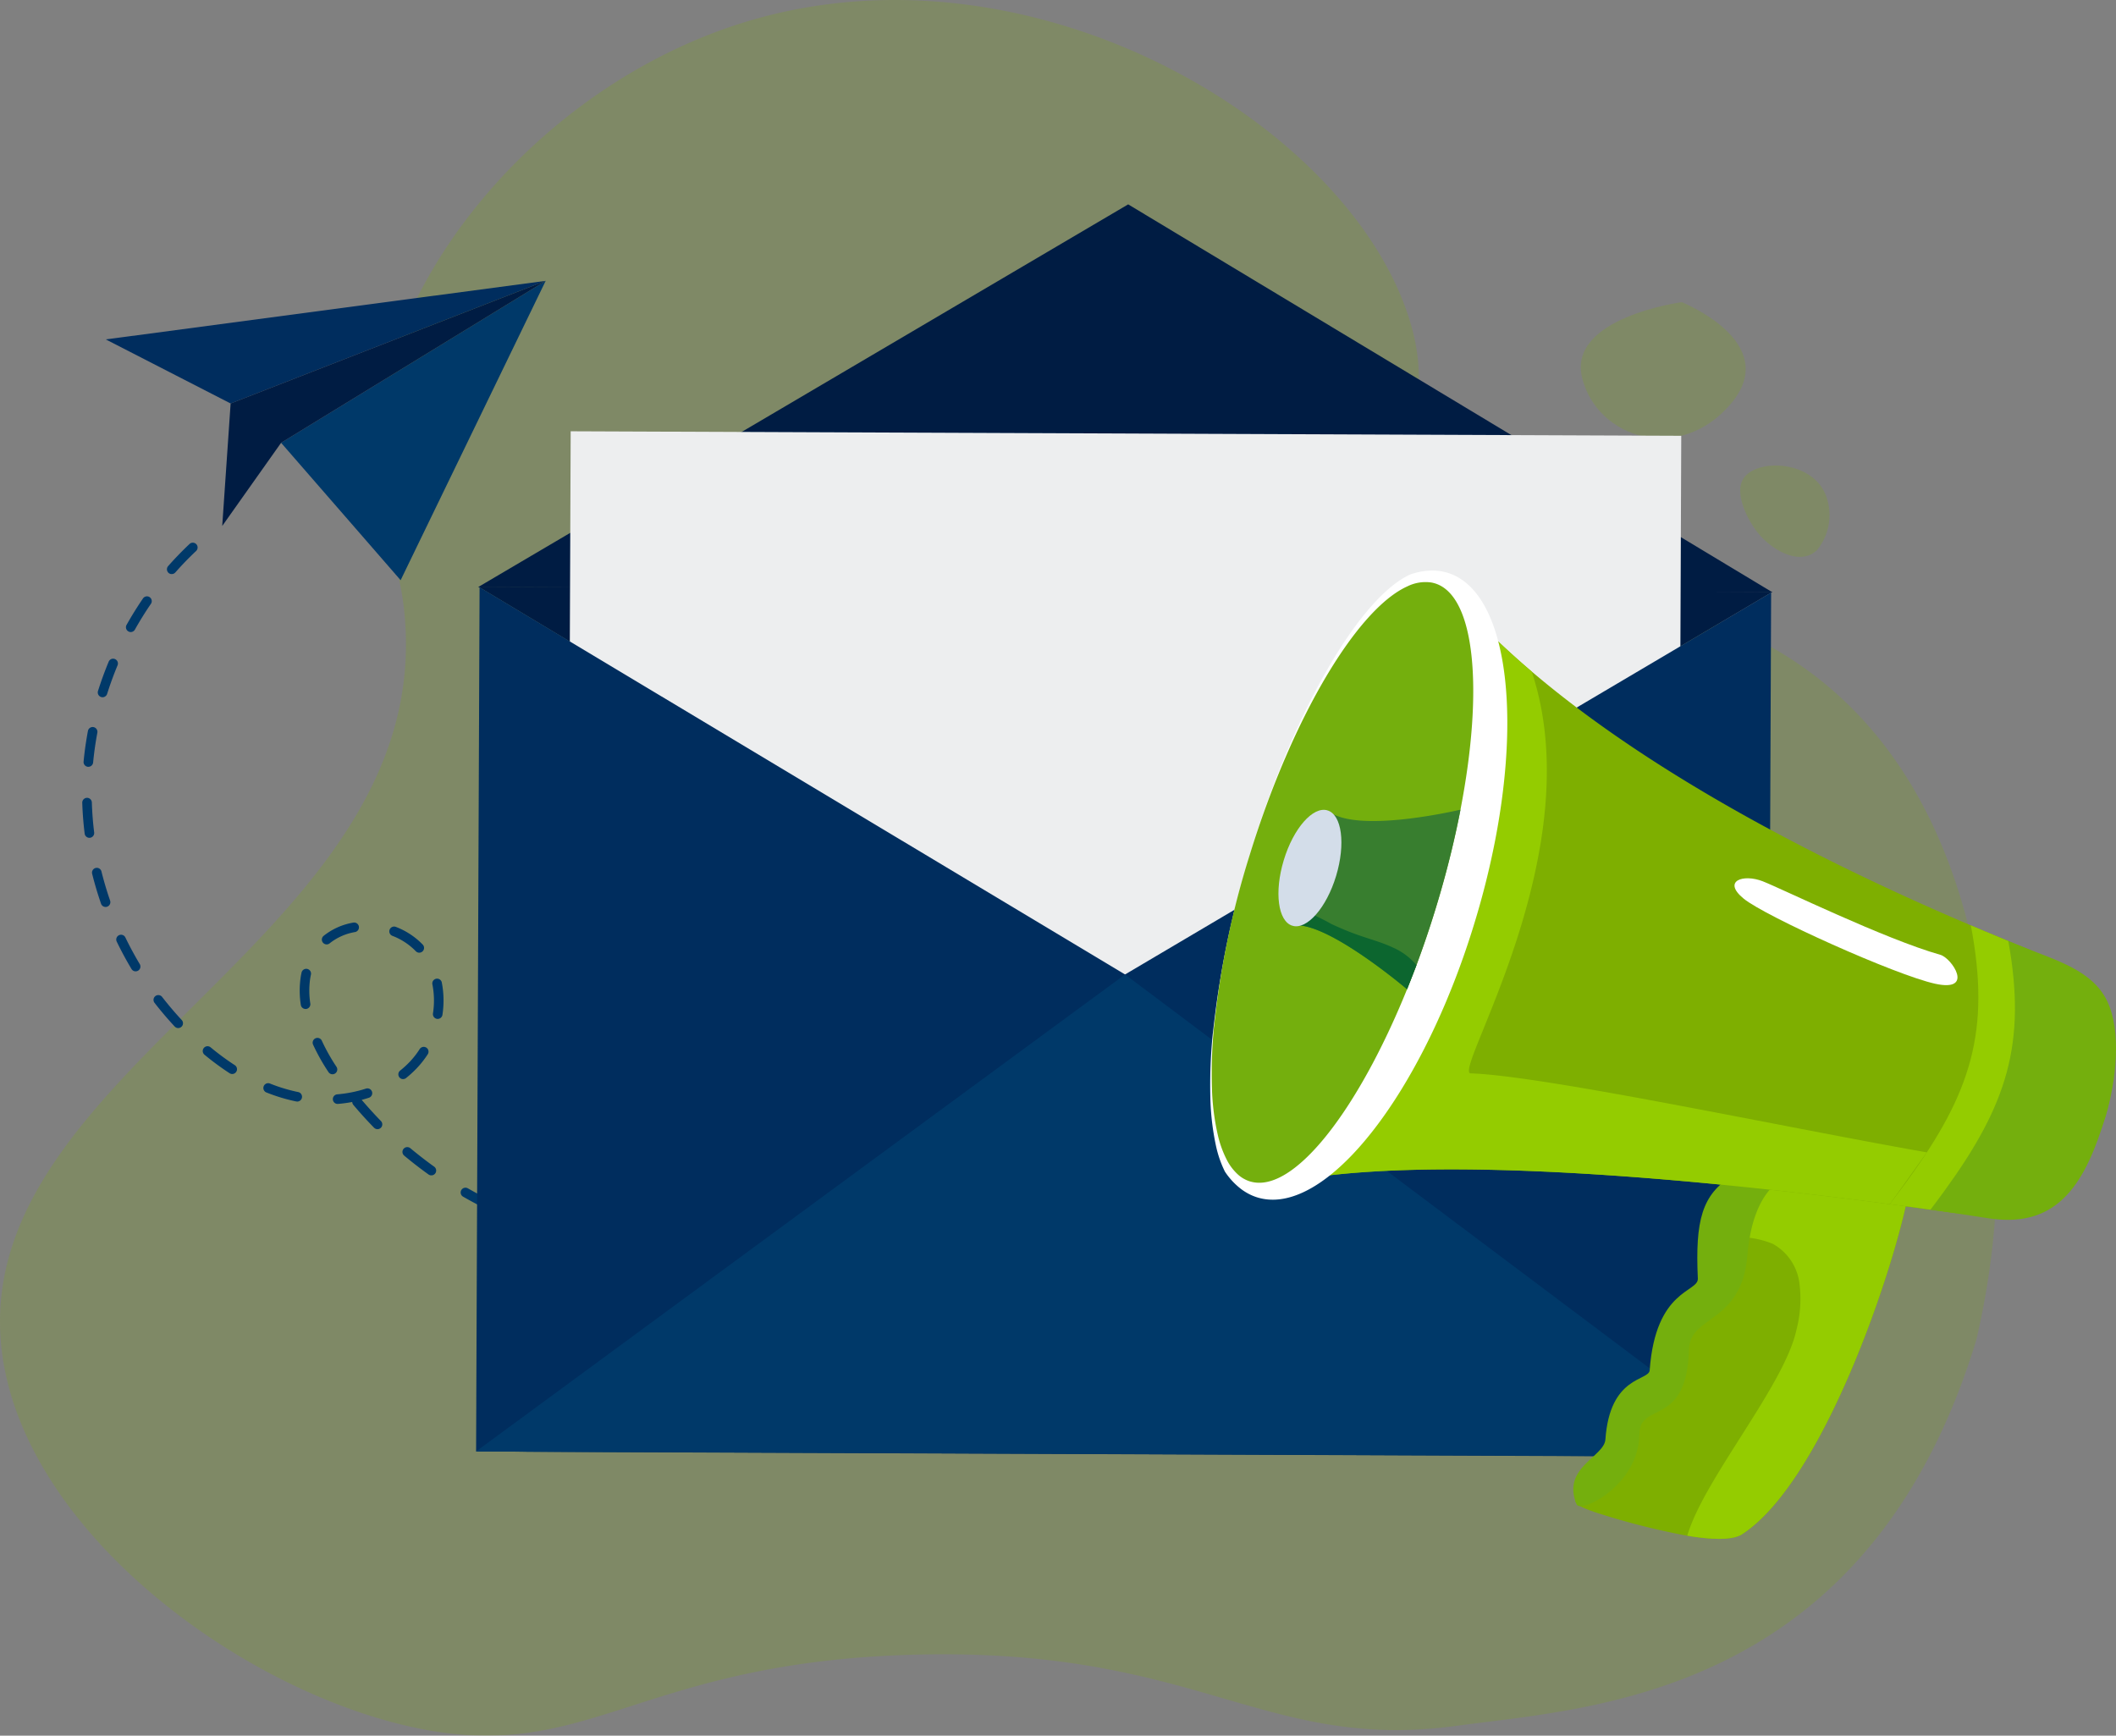
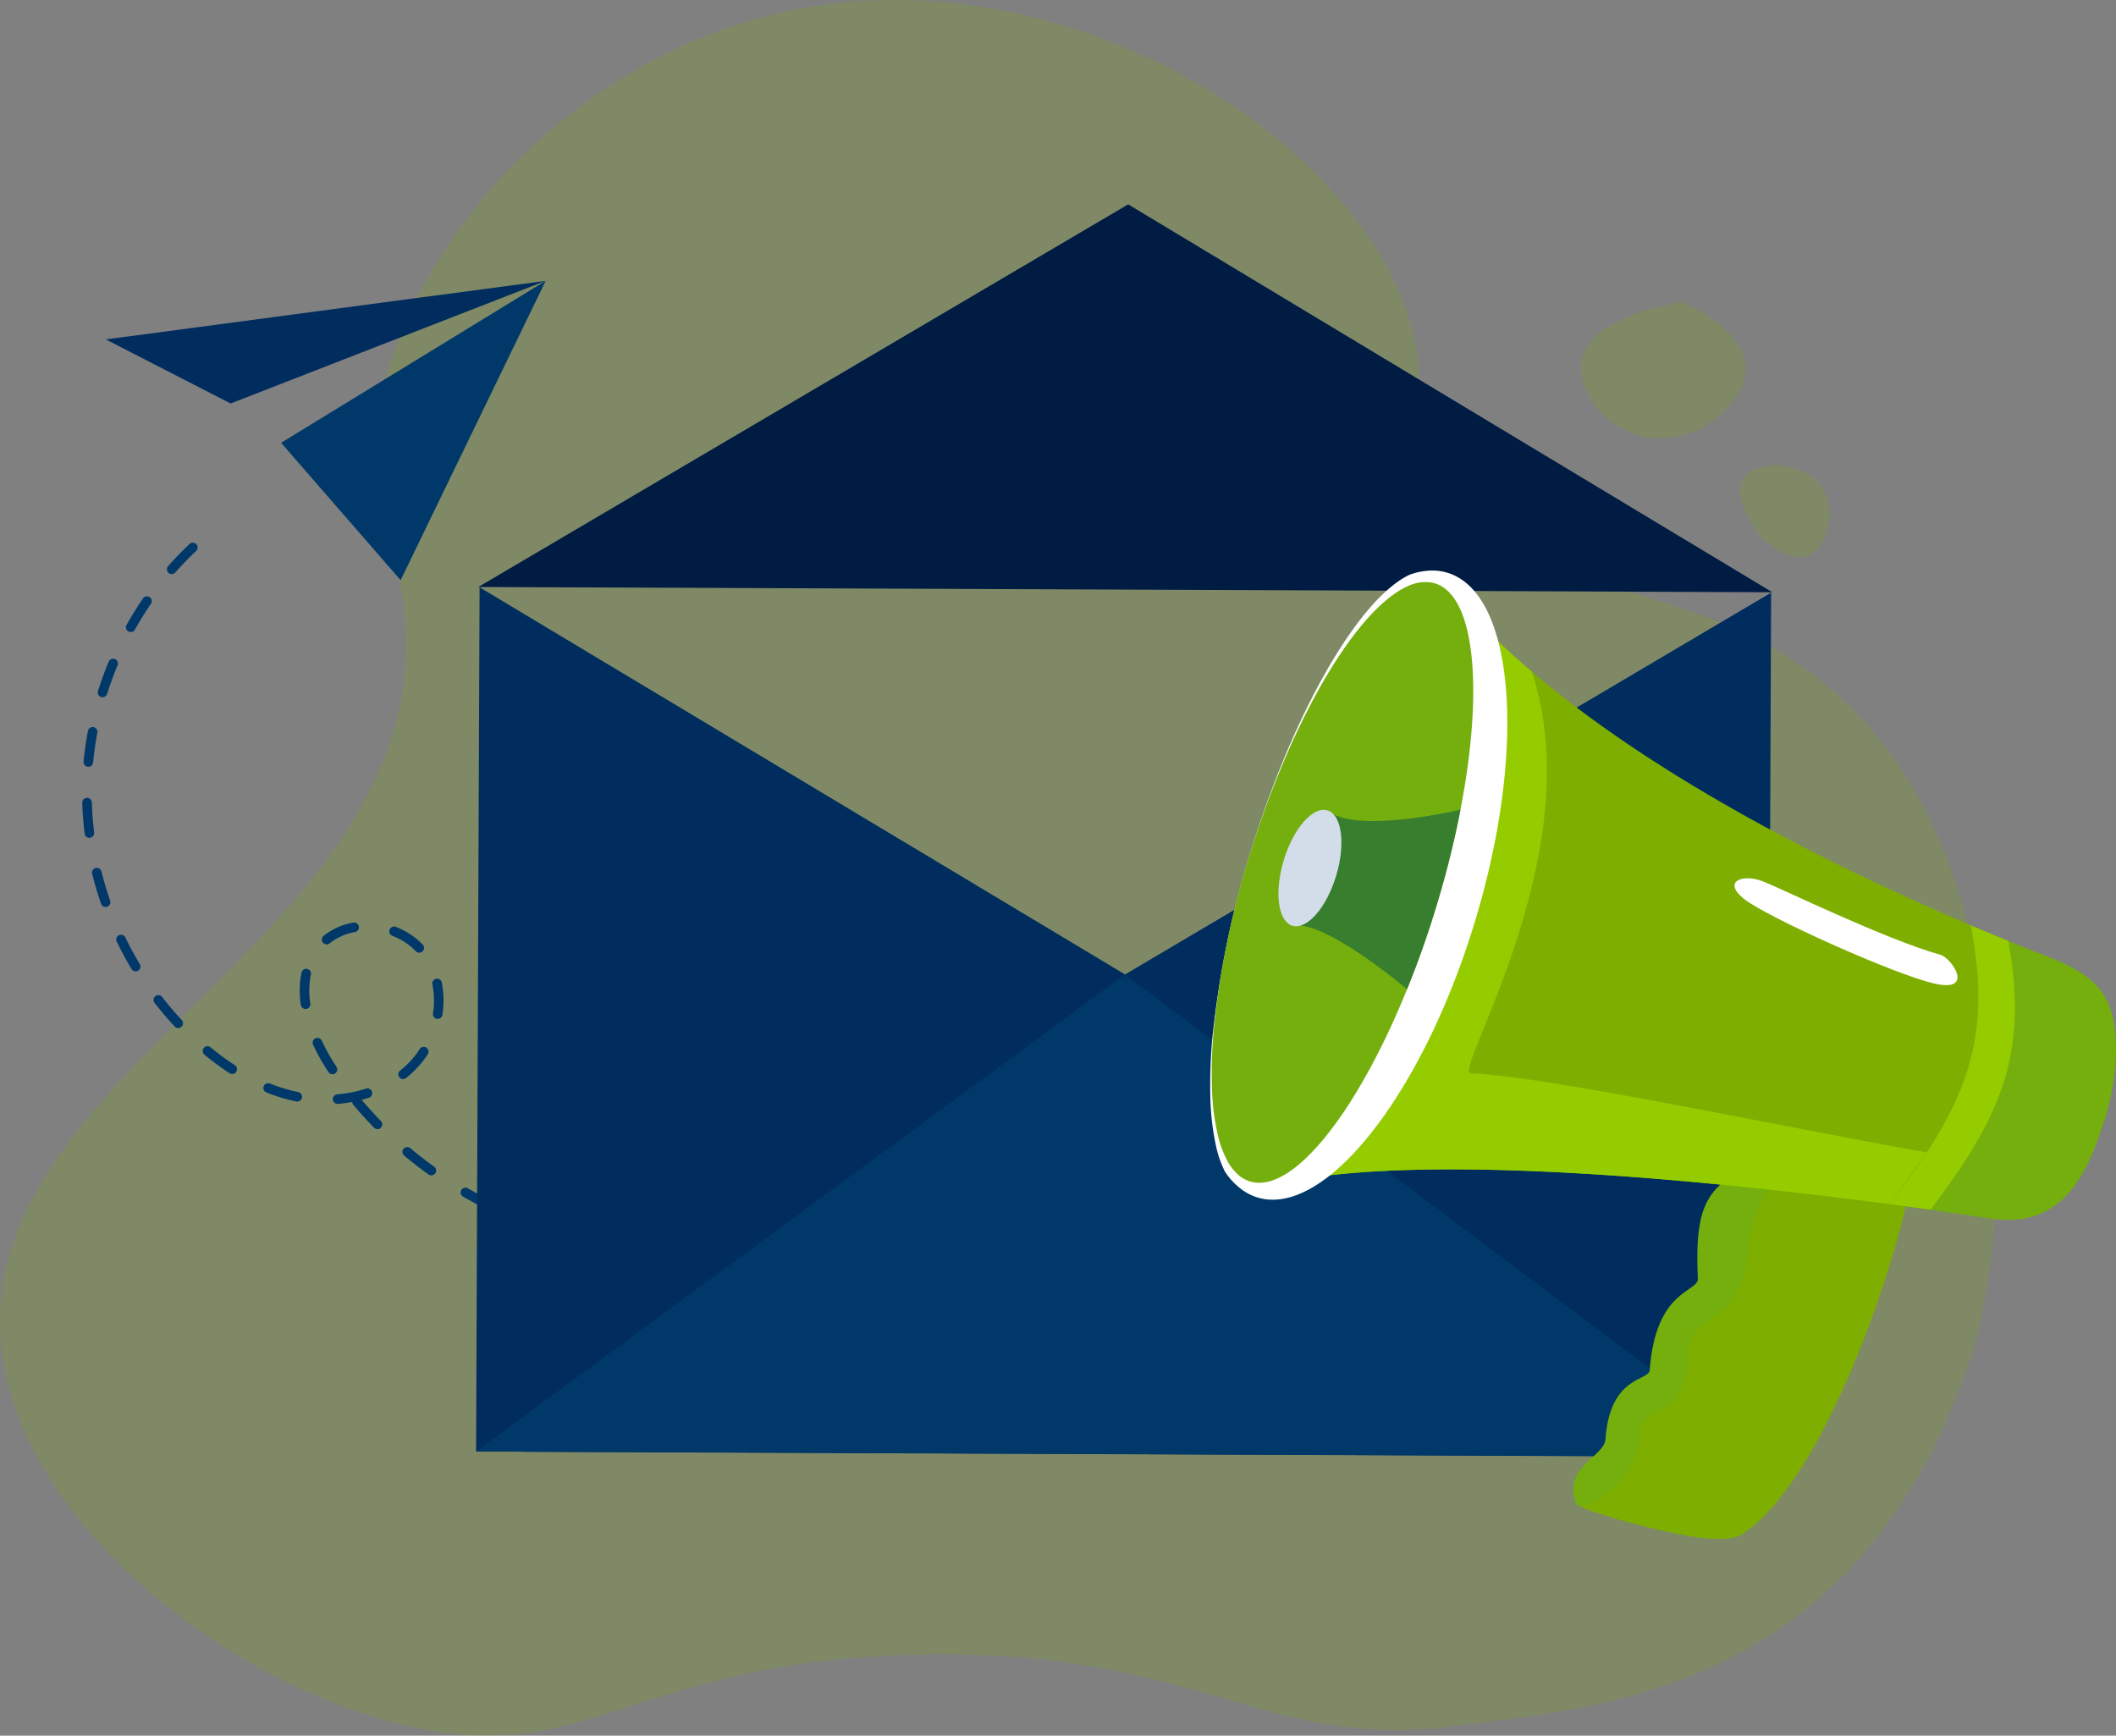
<svg xmlns="http://www.w3.org/2000/svg" id="Group_4378" data-name="Group 4378" width="136.597" height="112.043" viewBox="0 0 136.597 112.043">
  <rect x="0" y="0" width="136.597" height="112.043" fill="#808080" stroke="none" />
  <defs>
    <clipPath id="clip-path">
      <rect id="Rectangle_3184" data-name="Rectangle 3184" width="136.597" height="112.043" fill="none" />
    </clipPath>
    <clipPath id="clip-path-3">
      <rect id="Rectangle_3176" data-name="Rectangle 3176" width="128.933" height="112.043" fill="none" />
    </clipPath>
    <clipPath id="clip-path-5">
      <rect id="Rectangle_3178" data-name="Rectangle 3178" width="10.645" height="8.787" fill="none" />
    </clipPath>
    <clipPath id="clip-path-6">
      <rect id="Rectangle_3180" data-name="Rectangle 3180" width="10.845" height="11.59" fill="none" />
    </clipPath>
    <clipPath id="clip-path-7">
      <rect id="Rectangle_3181" data-name="Rectangle 3181" width="8.003" height="5.045" fill="none" />
    </clipPath>
    <clipPath id="clip-path-8">
      <rect id="Rectangle_3182" data-name="Rectangle 3182" width="5.752" height="5.897" fill="none" />
    </clipPath>
  </defs>
  <g id="Group_4365" data-name="Group 4365" clip-path="url(#clip-path)">
    <g id="Group_4350" data-name="Group 4350">
      <g id="Group_4349" data-name="Group 4349" clip-path="url(#clip-path)">
        <g id="Group_4348" data-name="Group 4348" opacity="0.2">
          <g id="Group_4347" data-name="Group 4347">
            <g id="Group_4346" data-name="Group 4346" clip-path="url(#clip-path-3)">
              <path id="Path_3876" data-name="Path 3876" d="M127.578,86.5c-7.041,23.116-24.978,23.729-33.493,24.9-12.535,1.728-16.7-5.086-35.109-4.584-18.161.5-21.11,7.317-32.761,4.582C14.51,108.65.368,97.747.008,85.771-.511,68.538,27.837,60.018,26.133,39.858c-.418-4.951-2.237-5.722-2-10.562C24.721,17.428,35.36,5.259,48.243,1.379,66.734-4.19,87.207,8.088,91.028,20.767c1.28,4.248-.271,5.349,1.508,9.124,4.738,10.05,17.518,6.044,27.245,16.066,7.27,7.491,8.335,18.183,8.9,23.914A50.824,50.824,0,0,1,127.578,86.5" transform="translate(0 0)" fill="#7eaf00" />
            </g>
          </g>
        </g>
      </g>
    </g>
    <path id="Path_3877" data-name="Path 3877" d="M80.112,62.845,72.041,79.5l-1.293,2.67-2.135-2.456L63.032,73.3Z" transform="translate(-44.886 -44.716)" fill="#003969" />
    <path id="Path_3878" data-name="Path 3878" d="M52.117,62.845,31.779,70.762,23.72,66.626Z" transform="translate(-16.891 -44.716)" fill="#002d5e" />
-     <path id="Path_3879" data-name="Path 3879" d="M70.712,62.845,53.632,73.3l-3.8,5.368.542-7.906Z" transform="translate(-35.486 -44.716)" fill="#001c43" />
+     <path id="Path_3879" data-name="Path 3879" d="M70.712,62.845,53.632,73.3Z" transform="translate(-35.486 -44.716)" fill="#001c43" />
    <g id="Group_4364" data-name="Group 4364">
      <g id="Group_4363" data-name="Group 4363" clip-path="url(#clip-path)">
        <path id="Path_3880" data-name="Path 3880" d="M44.874,164.58a.3.3,0,0,1-.086-.026c-.6-.282-1.188-.593-1.762-.922a.31.31,0,0,1,.307-.539c.561.321,1.139.624,1.72.9a.31.31,0,0,1-.18.587m-3.946-2.327a.306.306,0,0,1-.132-.054c-.537-.384-1.066-.794-1.573-1.218a.31.31,0,1,1,.4-.476c.5.414,1.012.814,1.536,1.189a.31.31,0,0,1-.227.559m-3.479-2.983a.31.31,0,0,1-.174-.089c-.463-.473-.913-.969-1.337-1.474a.309.309,0,0,1-.072-.187,9.13,9.13,0,0,1-.915.124.31.31,0,0,1-.052-.618,8.257,8.257,0,0,0,1.853-.37.31.31,0,0,1,.191.59q-.231.075-.467.137c.4.467.813.925,1.241,1.364a.31.31,0,0,1-.268.524m-5.177-1.784-.015,0a11.307,11.307,0,0,1-1.932-.583.31.31,0,0,1,.23-.576,10.661,10.661,0,0,0,1.825.551.31.31,0,0,1-.109.61m-4.2-1.78a.3.3,0,0,1-.121-.046,17.321,17.321,0,0,1-1.611-1.186.31.31,0,1,1,.394-.478,16.777,16.777,0,0,0,1.553,1.144.31.31,0,0,1-.215.567m6.473.016a.308.308,0,0,1-.21-.134,13,13,0,0,1-.987-1.756.31.31,0,1,1,.562-.26,12.381,12.381,0,0,0,.94,1.672.31.31,0,0,1-.3.479m4.556.314a.31.31,0,0,1-.145-.549,6.166,6.166,0,0,0,.628-.575,5.431,5.431,0,0,0,.624-.8.31.31,0,1,1,.52.336,6.075,6.075,0,0,1-.7.888,6.8,6.8,0,0,1-.691.633.308.308,0,0,1-.24.064m-14.517-3.294a.306.306,0,0,1-.178-.095c-.45-.482-.885-.994-1.293-1.519a.31.31,0,1,1,.489-.38c.4.511.818,1.007,1.256,1.476a.31.31,0,0,1-.273.518m8.221-1.232a.31.31,0,0,1-.259-.261,6,6,0,0,1-.01-1.778c.015-.1.033-.2.054-.291a.31.31,0,1,1,.605.132c-.018.083-.034.168-.047.254a5.371,5.371,0,0,0,.011,1.593.31.31,0,0,1-.354.352m8.531.641a.31.31,0,0,1-.259-.353,5.434,5.434,0,0,0-.033-1.853.31.31,0,1,1,.607-.119,6.049,6.049,0,0,1,.037,2.065.31.31,0,0,1-.352.26h0m-19.5-3.071a.309.309,0,0,1-.219-.147c-.34-.567-.659-1.158-.948-1.755a.31.31,0,1,1,.557-.271c.281.58.591,1.155.922,1.707a.31.31,0,0,1-.312.466m12.33-1.74a.31.31,0,0,1-.148-.547,4.194,4.194,0,0,1,1.917-.856.31.31,0,0,1,.108.611,3.578,3.578,0,0,0-1.635.727.308.308,0,0,1-.242.066M19.9,144.926a.31.31,0,0,1-.246-.205c-.217-.627-.409-1.271-.569-1.912a.31.31,0,1,1,.6-.151c.156.624.342,1.249.553,1.86a.31.31,0,0,1-.191.395.3.3,0,0,1-.148.014m20.249,2.951a.308.308,0,0,1-.176-.092,4.167,4.167,0,0,0-1.518-.994.31.31,0,0,1,.221-.579,4.787,4.787,0,0,1,1.744,1.145.31.31,0,0,1-.271.521m-21.292-7.416a.31.31,0,0,1-.26-.268c-.082-.661-.134-1.331-.155-1.991a.309.309,0,1,1,.619-.019c.02.641.07,1.291.15,1.933a.31.31,0,0,1-.269.346.326.326,0,0,1-.086,0m-.067-4.584a.31.31,0,0,1-.261-.336c.04-.417.092-.84.157-1.256.037-.24.078-.482.123-.721a.309.309,0,1,1,.608.115c-.043.232-.084.468-.12.7-.062.4-.113.815-.152,1.22a.31.31,0,0,1-.337.279l-.018,0m.915-4.493a.3.3,0,0,1-.046-.011.31.31,0,0,1-.2-.389c.2-.631.429-1.262.683-1.874a.31.31,0,1,1,.571.238c-.247.6-.471,1.209-.664,1.823a.309.309,0,0,1-.342.213m1.819-4.208a.31.31,0,0,1-.223-.458c.325-.579.679-1.149,1.052-1.695a.31.31,0,1,1,.51.351c-.363.53-.707,1.084-1.023,1.647a.309.309,0,0,1-.317.155m2.646-3.741a.307.307,0,0,1-.157-.074.311.311,0,0,1-.027-.438c.44-.5.907-.982,1.387-1.434a.31.31,0,0,1,.424.452c-.466.438-.92.907-1.347,1.392a.309.309,0,0,1-.28.1" transform="translate(-13.131 -86.383)" fill="#003969" />
        <g id="Group_4353" data-name="Group 4353" transform="translate(102.047 19.505)" opacity="0.2">
          <g id="Group_4352" data-name="Group 4352">
            <g id="Group_4351" data-name="Group 4351" clip-path="url(#clip-path-5)">
              <path id="Path_3881" data-name="Path 3881" d="M360.993,67.613s-7.421.992-6.432,4.906,6.317,5.564,9.618,1.627-3.186-6.532-3.186-6.532" transform="translate(-354.471 -67.613)" fill="#7eaf00" />
            </g>
          </g>
        </g>
        <path id="Path_3882" data-name="Path 3882" d="M190.791,70.77,149.206,45.73l-41.953,24.7Z" transform="translate(-76.377 -32.538)" fill="#001c43" />
-         <path id="Path_3883" data-name="Path 3883" d="M190.791,131.6,149,156.3l-41.751-25.04Z" transform="translate(-76.377 -93.391)" fill="#001c43" />
-         <rect id="Rectangle_3179" data-name="Rectangle 3179" width="58.961" height="71.693" transform="translate(36.6 86.801) rotate(-89.767)" fill="#edeeef" />
        <path id="Path_3884" data-name="Path 3884" d="M148.646,156.418l-41.668-24.991-.005,1.279-.207,51.053v.274h0l-.013,3.177,2.457.01,1,.015,76.461.312.011-.011,3.444.014.014-3.451.206-50.728.007-1.6Z" transform="translate(-76.019 -93.514)" fill="#002d5e" />
        <path id="Path_3885" data-name="Path 3885" d="M148.646,218.057l-41.9,30.792,83.372.34Z" transform="translate(-76.019 -155.153)" fill="#003969" />
        <path id="Path_3886" data-name="Path 3886" d="M354.366,270.923a46.485,46.485,0,0,0,6.077,1.56c1.528.252,2.913.315,3.541-.1,5.529-3.607,10.285-18.647,10.831-22.615,0-.024.007-.048.009-.071a6.781,6.781,0,0,0-.393-3.772c-2.269-4.805-11.76-1-12.3,1.556a1.021,1.021,0,0,0,.537,1.119l.061.043c.976.712.378,2.166-.012,4.316a25.119,25.119,0,0,1-4.967,11.347c-4.051,5.727-5.949,5.726-3.388,6.612" transform="translate(-251.52 -173.346)" fill="#7eaf00" />
-         <path id="Path_3887" data-name="Path 3887" d="M380.051,251.82a1.021,1.021,0,0,0,.537,1.119l.061.042c1.006.721,1.139,2.408.748,4.558a5.945,5.945,0,0,1,2.474.432,3.389,3.389,0,0,1,1.715,2.469,7.911,7.911,0,0,1-.182,3.083c-.761,3.579-6.007,9.675-7.045,13.293,1.528.252,2.913.315,3.541-.1,5.529-3.607,10.285-18.646,10.831-22.615,0-.024.006-.048.009-.071a6.782,6.782,0,0,0-.393-3.772l-1.643-.3a10.374,10.374,0,0,0-2.2-.244,10.1,10.1,0,0,0-1.988.328,64.089,64.089,0,0,0-6.462,1.772" transform="translate(-269.436 -177.68)" fill="#94cc00" />
        <path id="Path_3888" data-name="Path 3888" d="M363.119,262.662c-2.043,1.229-2.458,2.932-2.289,6.673.04.9-2.728.66-3.109,5.92-.051.7-2.572.327-2.858,4.466-.078,1.13-2.856,1.816-1.857,4.19.256.608,4.026-1.239,4.05-4.532.016-2.131,3.072-.423,3.2-5.453.058-2.264,3.4-1.645,3.773-6.088.347-4.163,2.24-5.313,3.6-5.308l1.361,0Z" transform="translate(-251.227 -186.799)" fill="#74af0d" />
        <path id="Path_3889" data-name="Path 3889" d="M279.709,168.064c8.492-2.861,28.561-.912,41.462.788.332.044.66.086.983.13q.849.114,1.65.225l1.3.184.025,0a9.472,9.472,0,0,0,1.482.093,9.013,9.013,0,0,0,8.5-6.337,8.8,8.8,0,0,0-.531-6.451,9.114,9.114,0,0,0-4.815-4.449l-.455-.183-.49-.2c-.466-.191-.947-.39-1.44-.6-.321-.134-.647-.272-.978-.412-8.442-3.585-19.978-9.26-28.345-16.388q-1.064-.906-2.055-1.842a39.037,39.037,0,0,1-4.169-4.568c-5.812,15.111-10.529,29.647-12.133,40" transform="translate(-199.185 -91.121)" fill="#7eaf00" />
        <path id="Path_3890" data-name="Path 3890" d="M427.149,226.233c1.04.14,2.028.276,2.953.409l2.558.39c4.462.635,6.171-2.4,7.454-6.631.67-2.21,1.039-5.477.081-7.431s-3.241-2.593-5.427-3.469l-.455-.183q-.928-.375-1.93-.793c1.589,7.478-.056,11.165-5.234,17.708" transform="translate(-304.18 -148.371)" fill="#74af0d" />
        <path id="Path_3891" data-name="Path 3891" d="M424.9,223.531c-.366.5-.755,1.021-1.166,1.556.332.044.66.086.983.13q.848.114,1.65.224.493-.647.939-1.264c3.985-5.5,5.283-9.45,4.086-16.073q-.7-.286-1.44-.6c-.321-.133-.647-.272-.978-.412,1.3,6.831,0,10.819-4.074,16.434" transform="translate(-301.747 -147.355)" fill="#94cc00" />
        <path id="Path_3892" data-name="Path 3892" d="M279.709,168.064c8.492-2.861,28.561-.912,41.462.788.41-.535,2.036-2.838,2.4-3.342-9.057-1.586-24.664-4.942-29.447-5.1-1.217-.041,7.822-14.3,3.94-25.935q-1.064-.906-2.055-1.842a39.037,39.037,0,0,1-4.169-4.568c-5.812,15.111-10.529,29.647-12.133,40" transform="translate(-199.185 -91.121)" fill="#94cc00" />
        <path id="Path_3893" data-name="Path 3893" d="M271.534,157.54a33.16,33.16,0,0,0-.16,4.126,16.475,16.475,0,0,0,.363,3.138,7.122,7.122,0,0,0,.577,1.665,4.6,4.6,0,0,0,1.057,1.135,3.6,3.6,0,0,0,.447.285,3.279,3.279,0,0,0,.614.254c3.642,1.09,8.615-4.283,12.127-12.566l.11-.263a.124.124,0,0,1,.01-.025c.005-.012.009-.024.015-.036.145-.351.29-.708.43-1.07.478-1.228.922-2.512,1.325-3.842a52.224,52.224,0,0,0,1.3-5.2c1.739-8.922.591-16.233-3.079-17.332a3.355,3.355,0,0,0-.892-.139,4.285,4.285,0,0,0-1.54.27c-3.249,1.531-7.5,8.785-10.316,18.073a60.624,60.624,0,0,0-2.383,11.527" transform="translate(-193.241 -90.839)" fill="#fff" />
        <path id="Path_3894" data-name="Path 3894" d="M271.853,158.967a30.778,30.778,0,0,0-.132,3.974,15.444,15.444,0,0,0,.383,3.026,6.8,6.8,0,0,0,.588,1.608,3.326,3.326,0,0,0,.714.931,2.084,2.084,0,0,0,.791.445l.007,0c2.75.8,6.9-4.488,10.113-12.415l.04-.1.1-.254a.121.121,0,0,1,.009-.024c0-.012.009-.024.014-.035.134-.338.267-.682.4-1.03.014-.038.028-.076.042-.114.429-1.146.836-2.341,1.215-3.573.522-1.695.961-3.358,1.315-4.962q.169-.759.312-1.5c1.507-7.777.948-13.84-1.669-14.612a2.021,2.021,0,0,0-.22-.051,2.635,2.635,0,0,0-1.536.249c-3.234,1.453-7.43,8.413-10.182,17.343a56.15,56.15,0,0,0-2.3,11.09" transform="translate(-193.484 -92.68)" fill="#74af0d" />
        <g id="Group_4356" data-name="Group 4356" transform="translate(83.432 52.269)" style="mix-blend-mode: multiply;isolation: isolate">
          <g id="Group_4355" data-name="Group 4355">
            <g id="Group_4354" data-name="Group 4354" clip-path="url(#clip-path-6)">
              <path id="Path_3895" data-name="Path 3895" d="M289.811,188.682c1.94-.382,6.607,3.436,7.4,4.1l.04-.1.1-.254a.109.109,0,0,1,.01-.024c0-.012.008-.024.014-.035.133-.338.267-.682.4-1.03.015-.038.029-.076.043-.114.429-1.147.836-2.341,1.215-3.574.522-1.695.961-3.358,1.315-4.962q.169-.76.312-1.5c-.962.22-6.916,1.509-8.587.042l-2.02,6.659Z" transform="translate(-289.811 -181.191)" fill="#387e2f" />
            </g>
          </g>
        </g>
        <g id="Group_4359" data-name="Group 4359" transform="translate(83.432 58.814)" style="mix-blend-mode: multiply;isolation: isolate">
          <g id="Group_4358" data-name="Group 4358">
            <g id="Group_4357" data-name="Group 4357" clip-path="url(#clip-path-7)">
-               <path id="Path_3896" data-name="Path 3896" d="M289.811,204.825c1.94-.382,6.607,3.436,7.4,4.1l.04-.1.1-.254a.108.108,0,0,1,.01-.024c0-.012.008-.024.014-.035.133-.338.267-.682.4-1.03.015-.038.029-.076.043-.114a4.16,4.16,0,0,0-1.527-1.139c-.7-.329-1.464-.533-2.2-.791-.6-.208-1.179-.453-1.753-.719a15.122,15.122,0,0,0-1.672-.809.632.632,0,0,0-.613.123Z" transform="translate(-289.811 -203.88)" fill="#0c662f" />
-             </g>
+               </g>
          </g>
        </g>
        <path id="Path_3897" data-name="Path 3897" d="M287.017,184.47c-.624,2.057-.373,3.951.56,4.23s2.2-1.161,2.82-3.218.373-3.951-.56-4.23-2.2,1.161-2.82,3.218" transform="translate(-204.145 -128.94)" fill="#d3dde9" />
        <path id="Path_3898" data-name="Path 3898" d="M402.232,201.478c.743.21,2.226,2.432-.344,1.865s-10.955-4.344-12.357-5.494-.019-1.608,1.234-1.118,7.871,3.728,11.467,4.747" transform="translate(-276.972 -139.841)" fill="#fff" />
        <g id="Group_4362" data-name="Group 4362" transform="translate(112.34 30.054)" opacity="0.2">
          <g id="Group_4361" data-name="Group 4361">
            <g id="Group_4360" data-name="Group 4360" clip-path="url(#clip-path-8)">
              <path id="Path_3899" data-name="Path 3899" d="M391.515,108.7c-.792-.888-1.618-2.6-1.156-3.551.7-1.445,4.477-1.392,5.392.947a3.569,3.569,0,0,1-.578,3.551c-1.1,1.025-2.809.006-3.659-.947" transform="translate(-390.226 -104.181)" fill="#7eaf00" />
            </g>
          </g>
        </g>
      </g>
    </g>
  </g>
</svg>